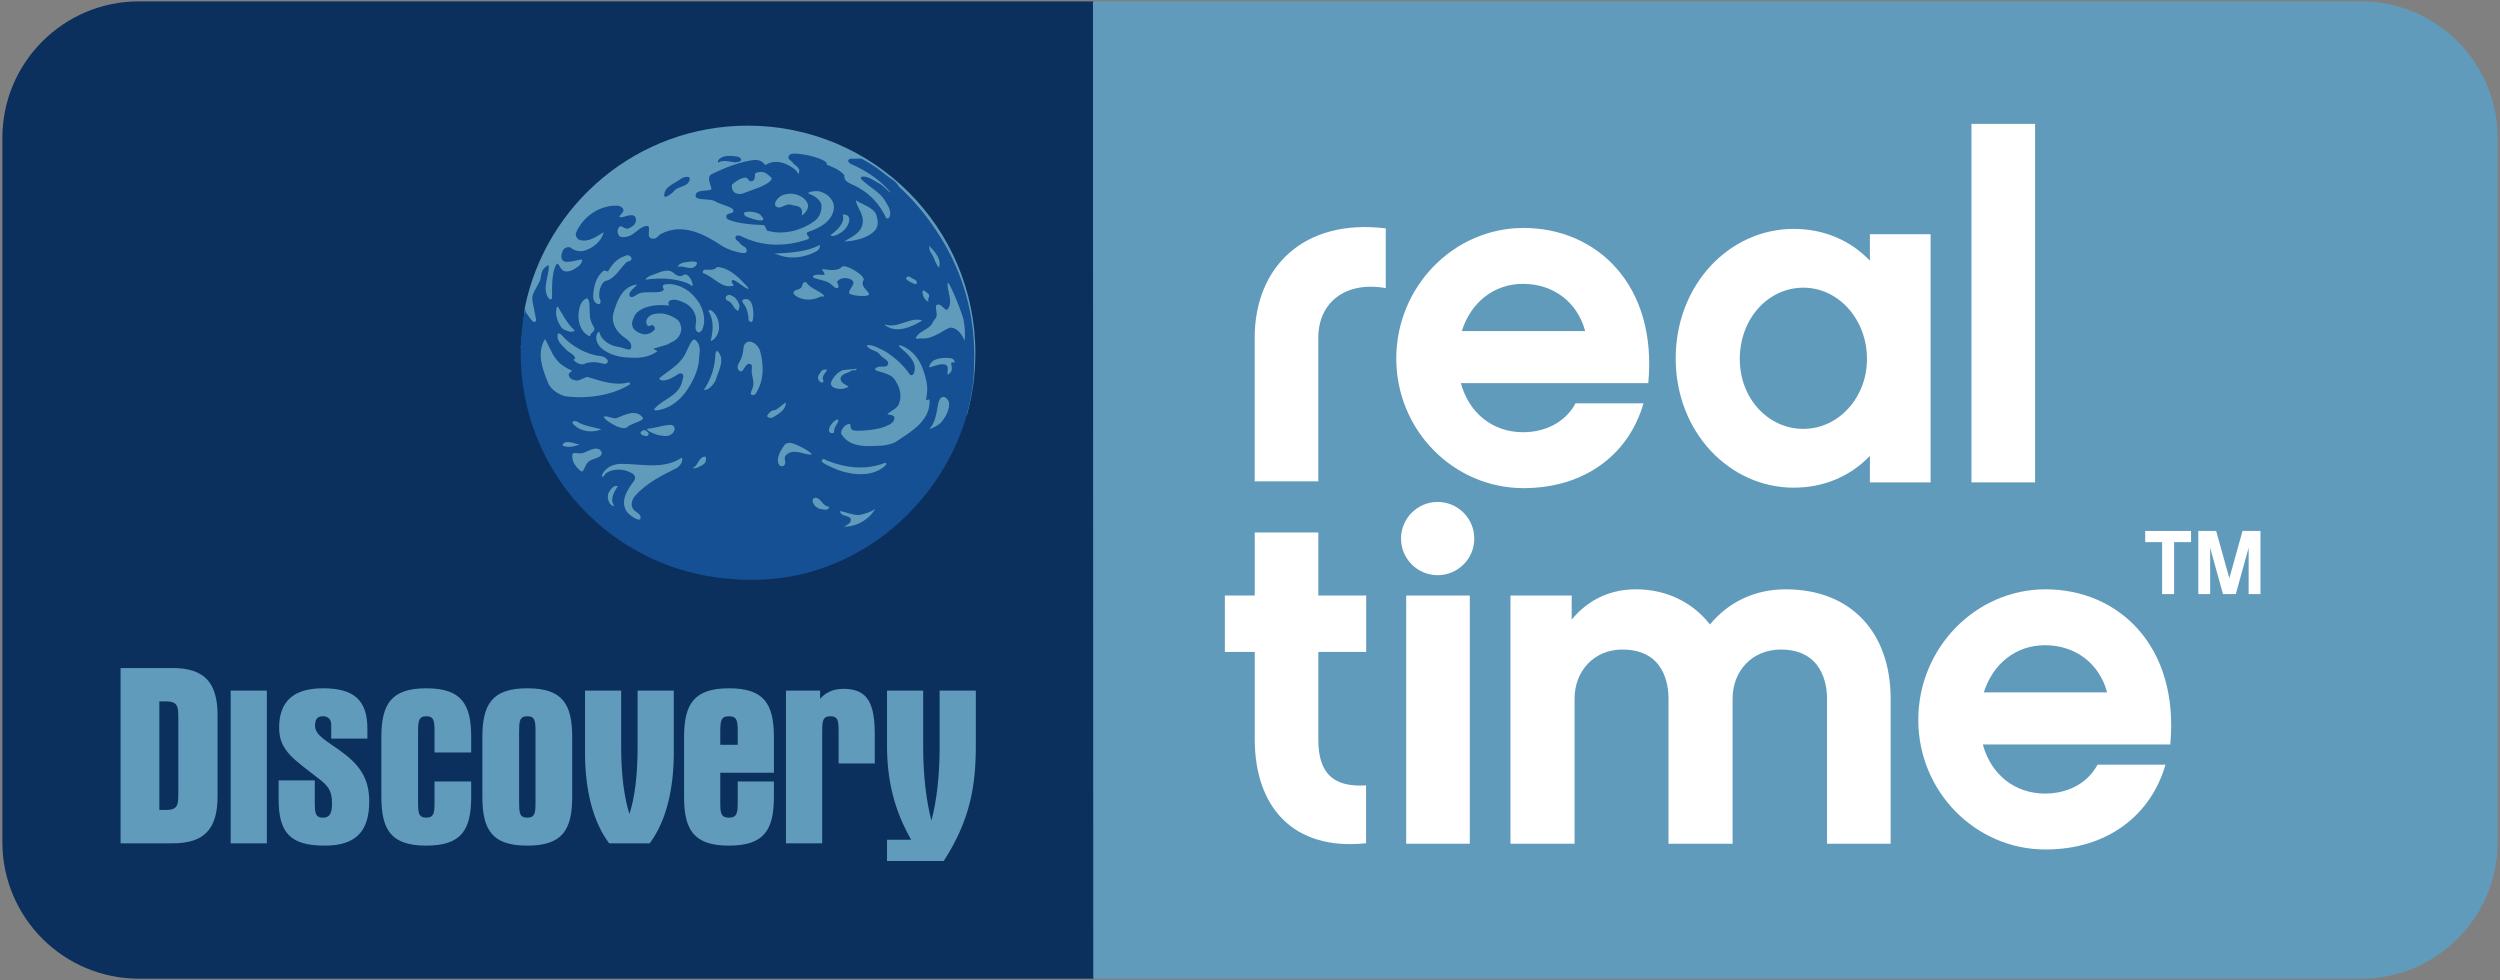
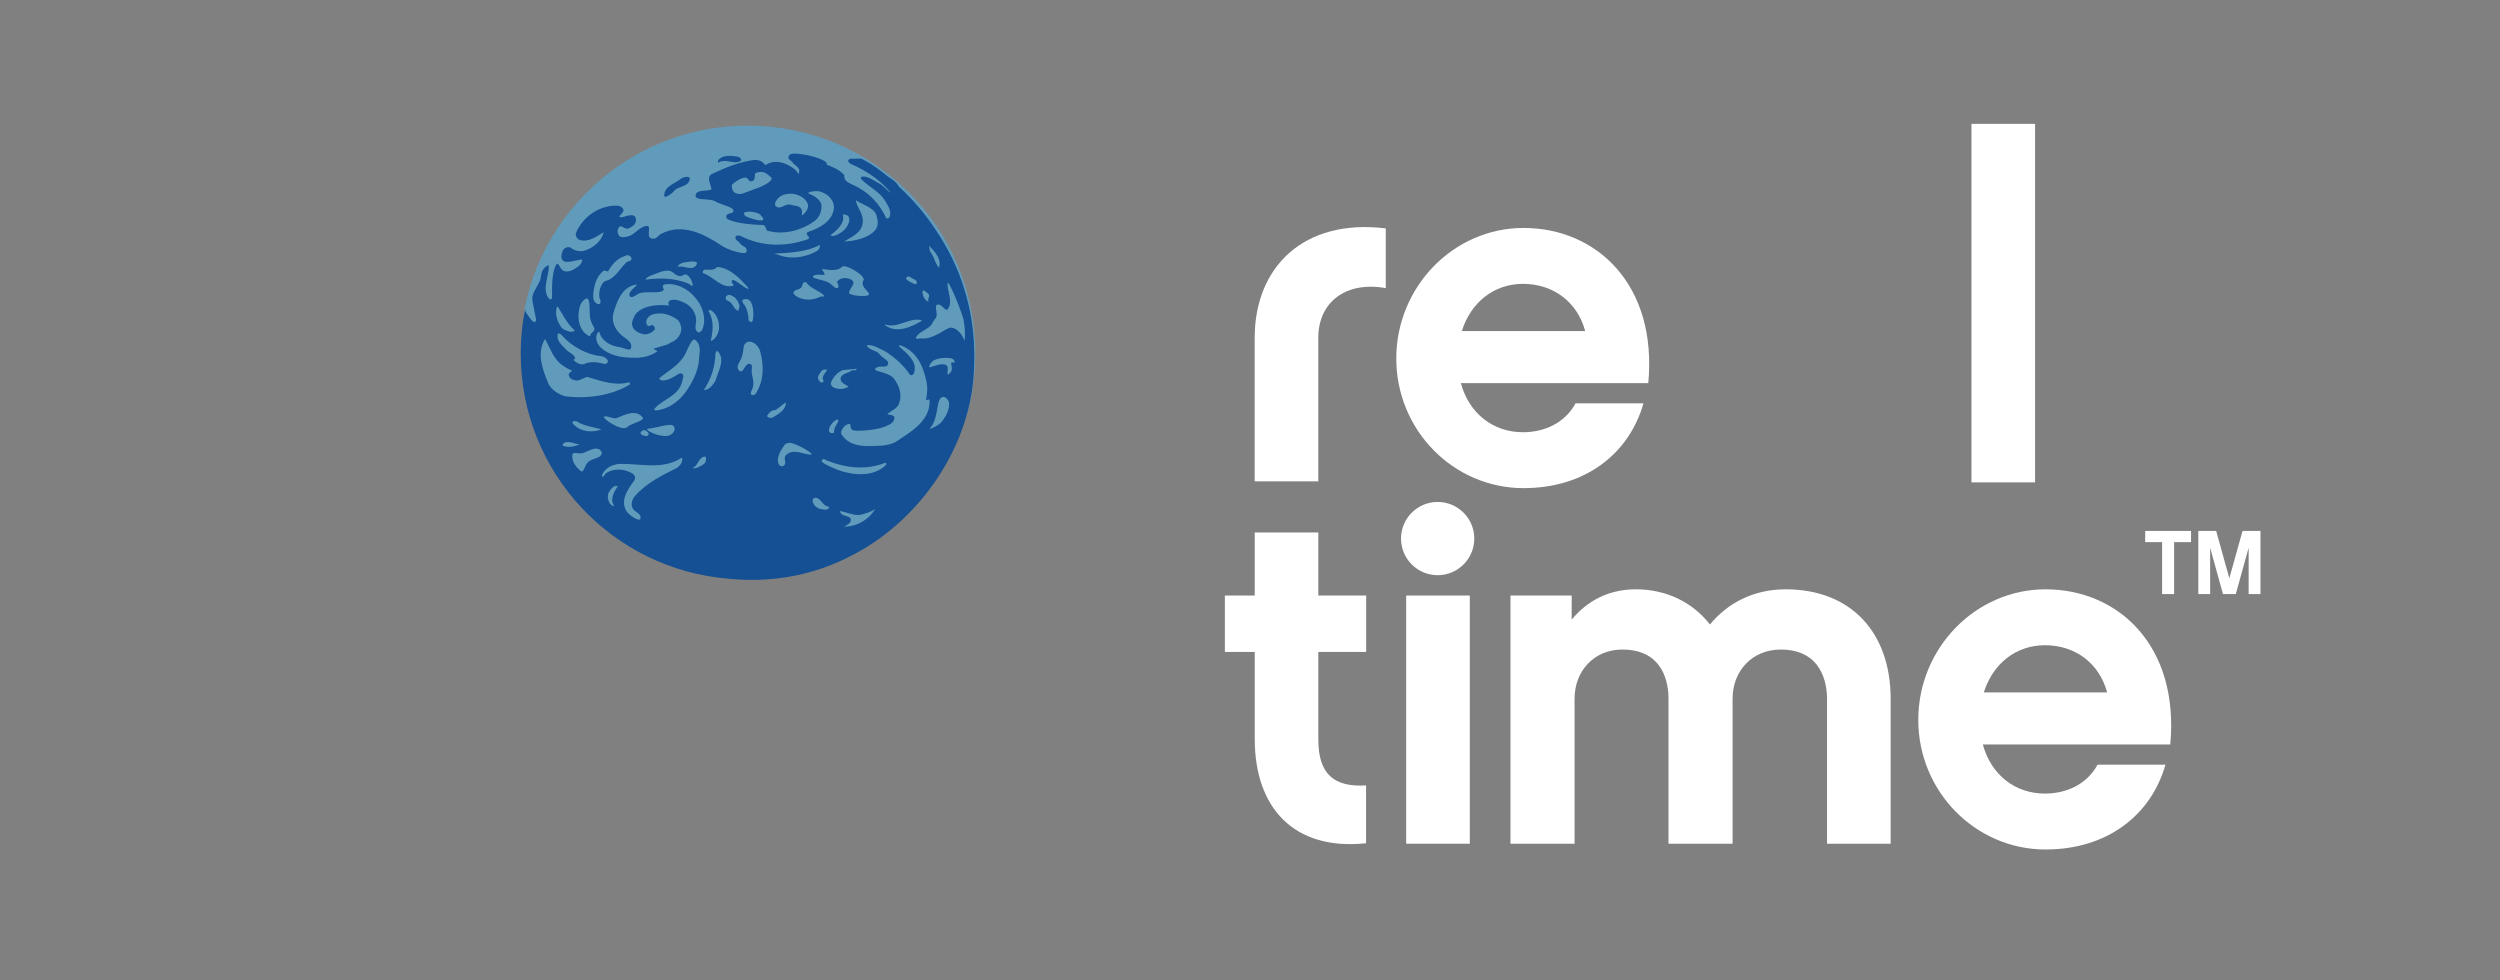
<svg xmlns="http://www.w3.org/2000/svg" xmlns:ns1="http://sodipodi.sourceforge.net/DTD/sodipodi-0.dtd" xmlns:ns2="http://www.inkscape.org/namespaces/inkscape" width="426" height="167" id="svg2" ns1:version="0.32" ns2:version="0.45.1" version="1.0" ns2:output_extension="org.inkscape.output.svg.inkscape">
  <rect width="100%" height="100%" fill="#808080" stroke="none" />
  <g ns2:label="Layer 1" ns2:groupmode="layer" id="layer1" transform="translate(-69,-761.827)">
    <g clip-path="url(#id3)" id="g2190" transform="matrix(0.24,0,0,-0.24,69,928.362)">
      <g transform="scale(4.167,4.167)" id="g2192">


          </g>
    </g>
    <g clip-path="url(#id4)" id="g2200" transform="matrix(0.24,0,0,-0.24,69.403,928.595)">
-       <path style="fill:#0b305d;fill-rule:nonzero;stroke:none" d="M 96.973,693.895 C 43.41,693.895 0,650.461 0,596.902 L 0,96.984 C 0,43.438 43.41,0 96.973,0 L 775.086,0 L 775.086,693.895 L 96.973,693.895" id="path2202" />
      <path style="fill:#619bbc;fill-rule:nonzero;stroke:none" d="M 370.984,476.629 C 386.035,550.266 451.184,605.66 529.27,605.66 C 618.496,605.66 690.828,533.324 690.828,444.094 C 690.828,429 688.762,414.391 684.891,400.531 L 682.379,396.816 L 666.105,363.922 L 646.848,336.43 L 624.414,316.734 L 600.754,300.898 L 563.246,287.801 L 525.07,284.719 L 476.879,293.516 L 440.246,311.234 L 413.07,334.453 L 388.66,366.906 L 372.262,411.016 L 368.082,448.531 L 370.984,476.629" id="path2204" />
-       <path style="fill:#619bbc;fill-rule:nonzero;stroke:none" d="M 774.328,693.895 L 774.543,0 L 1674.68,0 C 1728.22,0 1771.64,43.438 1771.64,96.984 L 1771.64,596.902 C 1771.64,650.461 1728.22,693.895 1674.68,693.895 L 774.328,693.895" id="path2206" />
      <path style="fill:#ffffff;fill-rule:nonzero;stroke:none" d="M 982.203,490.305 C 953.465,495.422 934.309,480.031 934.309,455.047 L 934.309,353.102 L 889.148,353.102 L 889.148,455.047 C 889.148,505 923.703,539.898 982.203,532.707 L 982.203,490.305" id="path2208" />
      <path style="fill:#ffffff;fill-rule:nonzero;stroke:none" d="M 1123.8,459.809 C 1118.31,480.348 1101.21,493.332 1079.66,493.332 C 1059.13,493.332 1042.7,480.348 1036.21,459.809 L 1123.8,459.809 z M 1035.53,422.859 C 1041.33,401.32 1058.45,387.98 1079.66,387.98 C 1094.7,387.98 1109.43,394.461 1116.95,408.492 L 1165.18,408.492 C 1154.93,372.566 1123.8,348.289 1080,348.289 C 1030.39,348.289 989.68,389.34 989.68,440.32 C 989.68,491.281 1030.39,533.02 1080,533.02 C 1132.01,533.02 1175.11,492.664 1168.61,422.859 L 1035.53,422.859" id="path2210" />
-       <path style="fill:#ffffff;fill-rule:nonzero;stroke:none" d="M 1278.73,490.613 C 1253.76,490.613 1233.57,468.715 1233.57,439.965 C 1233.57,411.922 1253.76,390.363 1278.73,390.363 C 1303.71,390.363 1323.88,412.613 1323.88,439.965 C 1323.88,468.027 1303.71,490.613 1278.73,490.613 z M 1369.04,352.387 L 1325.94,352.387 L 1325.94,371.207 C 1312.25,356.844 1293.44,348.625 1271.88,348.625 C 1226.05,348.625 1188.07,388.313 1188.07,440.32 C 1188.07,492.664 1226.05,532.352 1271.88,532.352 C 1293.44,532.352 1312.25,524.133 1325.94,509.77 L 1325.94,528.59 L 1369.04,528.59 L 1369.04,352.387" id="path2212" />
      <path style="fill:#ffffff;fill-rule:nonzero;stroke:none" d="M 1398.06,352.387 L 1443.224,352.387 L 1443.224,606.922 L 1398.06,606.922 L 1398.06,352.387 z " id="path2214" />
      <path style="fill:#ffffff;fill-rule:nonzero;stroke:none" d="M 968.223,96.16 C 916.559,90.703 889.191,121.816 889.191,170.059 L 889.191,231.984 L 867.98,231.984 L 867.98,272.027 L 889.191,272.027 L 889.191,316.836 L 934.332,316.836 L 934.332,272.027 L 968.305,272.027 L 968.305,231.984 L 934.332,231.984 L 934.332,169.727 C 934.332,145.09 945.629,135.848 968.223,137.23 L 968.223,96.16" id="path2216" />
      <path style="fill:#ffffff;fill-rule:nonzero;stroke:none" d="M 996.711,95.824 L 1041.875,95.824 L 1041.875,272.027 L 996.711,272.027 L 996.711,95.824 z " id="path2218" />
      <path style="fill:#ffffff;fill-rule:nonzero;stroke:none" d="M 1340.68,95.824 L 1295.52,95.824 L 1295.52,198.813 C 1295.52,209.059 1292.11,233.691 1262.68,233.691 C 1242.49,233.691 1228.46,218.633 1228.46,198.813 L 1228.46,95.824 L 1182.96,95.824 L 1182.96,198.813 C 1182.96,209.059 1179.89,233.691 1150.13,233.691 C 1130.29,233.691 1116.26,218.633 1116.26,198.813 L 1116.26,95.824 L 1070.76,95.824 L 1070.76,272.027 L 1114.21,272.027 L 1114.21,254.922 C 1125.15,268.262 1140.54,276.453 1159.7,276.453 C 1181.61,276.453 1200.07,267.238 1212.39,251.488 C 1225.05,266.879 1243.52,276.453 1266.1,276.453 C 1313.3,276.453 1340.68,244.988 1340.68,198.813 L 1340.68,95.824" id="path2220" />
      <path style="fill:#ffffff;fill-rule:nonzero;stroke:none" d="M 1494.39,203.246 C 1488.92,223.789 1471.81,236.766 1450.26,236.766 C 1429.74,236.766 1413.31,223.789 1406.82,203.246 L 1494.39,203.246 z M 1406.13,166.301 C 1411.94,144.758 1429.05,131.422 1450.26,131.422 C 1465.31,131.422 1480.03,137.898 1487.56,151.93 L 1535.79,151.93 C 1525.53,116.008 1494.39,91.731 1450.61,91.731 C 1401.01,91.731 1360.3,132.777 1360.3,183.754 C 1360.3,234.715 1401.01,276.453 1450.61,276.453 C 1502.61,276.453 1545.71,236.102 1539.21,166.301 L 1406.13,166.301" id="path2222" />
      <path style="fill:#ffffff;fill-rule:nonzero;stroke:none" d="M 1045.06,312.477 C 1045.06,298.129 1033.41,286.48 1019.05,286.48 C 1004.7,286.48 993.051,298.129 993.051,312.477 C 993.051,326.84 1004.7,338.488 1019.05,338.488 C 1033.41,338.488 1045.06,326.84 1045.06,312.477" id="path2224" />
-       <path style="fill:#619bbc;fill-rule:evenodd;stroke:none" d="M 111.461,119.801 L 116.008,119.801 C 125.492,119.801 124.926,124.008 124.926,134.57 L 124.926,182.121 C 124.926,192.547 125.492,196.891 116.008,196.891 L 111.461,196.891 L 111.461,119.801 z M 120.746,220.563 C 143.156,220.563 152.801,210.539 152.801,187.043 L 152.801,129.645 C 152.801,105.973 143.156,96.102 120.746,96.102 L 83.934,96.102 L 83.934,220.563 L 120.746,220.563 z M 162.109,204.523 L 187.785,204.523 L 187.785,96.102 L 162.109,96.102 L 162.109,204.523 z M 233.5,170.477 L 233.5,180.492 C 233.5,183.965 231.301,186.328 227.656,186.328 C 223.473,186.328 222,184.121 222,179.578 C 222,172.453 231.121,168.461 241.516,160.605 C 254.813,150.777 260.469,140.934 260.469,125.813 C 260.469,103.961 250.262,94.477 228.949,94.477 C 204.715,94.477 196.145,103.23 196.145,127.441 L 196.145,140.762 L 221.82,140.762 L 221.82,125.633 C 221.82,118 222,114.32 227.656,114.32 C 232.398,114.32 234.051,117.461 234.051,124.363 C 234.051,133.66 231.301,136.93 224.406,142.203 C 207.434,155.523 196.504,161.715 196.504,178.133 C 196.504,196.891 206.723,206.176 227.656,206.176 C 249.531,206.176 259.172,197.801 259.172,177.555 L 259.172,170.477 L 233.5,170.477 z M 306.84,160.605 L 306.84,175.043 C 306.84,182.676 306.633,186.328 300.98,186.328 C 295.348,186.328 295.145,182.48 295.145,175.043 L 295.145,125.633 C 295.145,118 295.348,114.32 300.98,114.32 C 306.633,114.32 306.84,118.152 306.84,125.633 L 306.84,140.047 L 332.871,140.047 L 332.871,129.262 C 332.871,105.59 325.945,94.477 300.98,94.477 C 276.012,94.477 269.086,105.59 269.086,129.262 L 269.086,171.387 C 269.086,194.879 276.012,206.176 300.98,206.176 C 325.945,206.176 332.871,195.059 332.871,171.387 L 332.871,160.605 L 306.84,160.605 z M 378.535,175.043 C 378.535,182.676 378.355,186.328 372.699,186.328 C 367.066,186.328 366.887,182.48 366.887,175.043 L 366.887,125.633 C 366.887,118 367.066,114.32 372.699,114.32 C 378.355,114.32 378.535,118.152 378.535,125.633 L 378.535,175.043 z M 372.699,206.176 C 397.668,206.176 404.582,195.059 404.582,171.387 L 404.582,129.262 C 404.582,105.59 397.668,94.477 372.699,94.477 C 347.738,94.477 340.805,105.59 340.805,129.262 L 340.805,171.387 C 340.805,194.879 347.738,206.176 372.699,206.176 z M 445.199,116.887 C 449.016,128.555 451.012,144.41 451.012,164.258 L 451.012,204.523 L 476.711,204.523 L 476.711,160.605 C 476.711,132.559 470.516,110.691 459.598,96.102 L 430.813,96.102 C 419.875,110.691 413.684,132.559 413.684,160.605 L 413.684,204.523 L 439.359,204.523 L 439.359,164.258 C 439.359,144.41 441.563,128.555 445.199,116.887 z M 509.711,166.078 L 522.105,166.078 L 522.105,174.285 C 522.105,182.676 521.926,186.328 515.887,186.328 C 509.895,186.328 509.711,182.676 509.711,174.285 L 509.711,166.078 z M 509.711,146.238 L 509.711,125.633 C 509.711,118 509.895,114.32 515.887,114.32 C 521.926,114.32 522.105,118.332 522.105,125.633 L 522.105,140.047 L 547.797,140.047 L 547.797,129.262 C 547.797,105.59 540.879,94.477 515.887,94.477 C 490.938,94.477 484.012,105.59 484.012,129.262 L 484.012,171.387 C 484.012,194.879 490.938,206.176 515.887,206.176 C 540.879,206.176 547.797,195.059 547.797,171.387 L 547.797,146.238 L 509.711,146.238 z M 580.59,204.523 L 580.59,198.688 C 584.238,202.895 589.527,205.793 597.188,205.793 C 615.23,205.793 619.414,194.328 619.414,172.832 L 619.414,152.793 L 593.723,152.793 L 593.723,175.043 C 593.723,182.676 593.535,186.328 587.883,186.328 C 582.246,186.328 582.066,182.48 582.066,175.043 L 582.066,96.102 L 556.359,96.102 L 556.359,204.523 L 580.59,204.523 z M 653.777,204.523 L 653.777,164.438 C 653.777,144.059 655.984,126.352 659.613,112.16 C 663.285,125.813 665.453,143.648 665.453,164.438 L 665.453,204.523 L 691.152,204.523 L 691.152,165.551 C 691.152,137.289 687.324,112.875 668.371,83.547 L 628.105,83.547 L 628.105,98.668 L 645.227,98.668 C 633.203,119.801 628.105,140.762 628.105,165.551 L 628.105,204.523 L 653.777,204.523" id="path2226" />
      <path style="fill:#145093;fill-rule:nonzero;stroke:none" d="M 683.152,452.934 C 683.832,458.059 683.277,463.367 682.273,468.633 C 682.148,468.973 682.055,469.344 681.945,469.691 C 679.43,477.848 671.086,497.723 671.086,493.59 C 670.922,487.512 675.137,480.652 671.273,475.371 C 669.355,473.102 666.746,480.262 663.352,478.332 C 661.727,477.348 664.301,472.273 663.016,469.691 C 662.262,468.16 661.008,467.211 660.227,465.262 C 657.438,460.453 651.141,460.176 648.664,455.188 C 647.762,453.551 651.391,454.813 652.871,454.617 C 660.992,453.574 671.004,462.777 673.359,462.23 C 673.359,462.23 679.168,462.723 683.152,452.934 z M 676.148,437.297 C 676.336,440.938 672.188,440.668 669.68,440.801 C 666.707,440.734 663.09,440.262 660.582,438.504 C 659.465,437.535 657.988,435.598 658.102,434.184 C 658.234,433.398 665.887,437.445 669.797,435.871 C 672.332,434.66 670.727,431.188 671.074,429.246 C 671.348,428.359 672.039,429.453 672.461,429.797 C 675.066,431.504 673.941,434.703 673.613,436.895 C 673.438,437.723 675.34,437.781 676.148,437.297 z M 672.184,408.602 C 671.938,411.23 668.027,415.836 665.348,410.973 C 663.527,407.684 663.816,396.707 658.848,391.102 C 656.414,388.855 664.563,392.637 666.355,394.805 C 669.93,398.945 672.395,403.684 672.184,408.602 z M 658.34,410.426 C 658.289,412.488 655.453,409.719 655.832,411.207 C 656.773,415.629 657.043,420.328 655.926,424.848 C 653.668,434.859 649.523,444.875 638.461,449.387 C 636.367,450.305 636.398,449.09 636.875,448.73 C 642.246,443.863 650.367,437.961 647.09,429.539 C 646.613,428.621 645.102,427.988 644.41,428.82 C 639.914,435.43 633.949,440.895 626.891,445.367 C 622.484,447.488 617.992,450.359 613.637,449.801 C 615.223,446.066 620.941,446.211 622.965,443.215 C 624.563,440.668 629.523,439.238 628.902,436.555 C 628.023,433.184 624.039,435.348 621.699,434.281 C 620.918,433.938 619.48,433.695 619.715,432.492 C 620.07,430.871 629.879,430.367 633.102,425.93 C 636.766,421.168 638.867,414.555 636.887,409.004 C 635.758,404.969 631.707,403.559 628.816,401.336 C 626.934,399.863 633.438,401.23 633.359,398.051 C 633.078,394.449 629.324,393.078 626.273,391.824 C 618.891,389.008 604.41,388.496 603.414,389.598 C 602.621,390.602 602.398,390.277 602.109,393.168 C 601.945,394.055 600.961,393.973 600.289,393.688 C 597.316,392.715 594.734,388.609 595.738,386.531 C 602.141,376.527 614.676,378.008 624.75,378.492 C 628.023,378.844 632.383,379.789 634.754,381.426 C 644.824,388.211 658.766,395.852 658.34,410.426 z M 626.977,366.324 C 612.93,360.797 598.809,362.609 585.621,367.84 C 584.398,368.348 582.672,369.941 581.766,367.906 C 580.922,366.121 589.574,362.852 593.629,361.051 C 604.273,357.188 619.082,356.137 627.523,364.953 C 627.734,365.359 627.703,366.191 626.977,366.324 z M 619.652,333.441 C 616.566,331.336 612.633,330.121 608.945,329.281 C 603.953,328.82 599.387,331.293 594.684,332.008 C 595.059,327.781 602.309,329.188 602.453,325.941 C 602.434,323.141 599.563,322.109 597.582,320.969 C 606.297,320.746 615.305,325.891 619.652,333.441 z M 587.074,335.074 C 582.754,335.039 581.25,340.969 577.73,341.426 C 576.871,341.516 575.566,341.168 575.313,339.992 C 574.84,337.582 577.785,333.598 581.77,333.309 C 583.418,333.164 586.586,332.145 587.074,335.074 z M 573.828,372.055 C 577.84,371.773 564.848,379.68 559.363,380.441 C 557.641,380.559 556.02,379.961 555.164,378.723 C 552.324,374.598 550.379,371.137 550.609,367.125 C 550.758,365.383 552.57,362.621 554.852,364.258 C 557.16,366.121 554.508,369.004 555.895,371.188 C 560.809,376.926 567.879,372.434 573.828,372.055 z M 546.824,398.418 C 550.793,400.672 556.25,403.809 556.277,408.75 C 556.285,409.168 555.914,408.965 555.602,408.75 C 553.164,407.082 549.445,403.477 548.223,403.641 C 546.289,403.809 544.078,401.59 543.117,399.898 C 542.457,398.617 545.563,397.73 546.824,398.418 z M 531.422,414.945 C 532.902,413.816 534.16,414.242 535.113,415.766 C 540.762,424.832 540.715,434.777 538.18,444.961 C 537.309,448.48 534.52,451.91 530.484,452.336 C 528.82,452.453 526.699,450.957 526.328,448.582 C 525.852,444.309 525.383,440.961 522.871,437.039 C 521.871,435.207 521.336,432.57 523.813,431.258 C 526.516,430.113 527.23,437.883 531.188,436.379 C 532.293,435.883 532.285,434.566 532.109,433.309 C 531.422,427.523 534.668,424.047 532.492,418.875 C 530.707,414.871 531.422,414.945 531.422,414.945 z M 522.371,474.082 C 522.895,475.629 523.863,477.098 523.121,478.844 C 522,481.516 520.59,483.957 517.375,485.137 C 514.813,486.738 511.633,483.09 514.914,481.34 C 518.602,480.262 518.922,475.5 522.371,474.082 z M 507.375,445.984 L 506.277,444.078 C 506.07,434.672 503.484,426.23 497.992,417.887 C 502,418.102 504.559,421.59 506.305,424.605 C 508.277,431.504 513.836,439.973 507.375,445.984 z M 499.172,370.684 C 494.066,370.684 494.23,363.992 489.891,362.488 C 492.77,361.895 495.629,363.879 497.91,365.246 C 499.504,366.59 500.137,368.891 499.172,370.684 z M 482.516,369.965 C 468.785,361.023 453.129,365.738 438.676,365.523 C 433.563,365.254 428.691,363.113 426.176,358.508 C 425.797,357.621 425.391,356.695 426.188,356.227 C 427.324,356.793 427.684,358.191 428.758,359.027 C 434.434,362.602 441.941,362.152 447.801,358.375 C 449.316,357.117 449.742,355.227 448.336,353.238 C 444.359,348.027 438.934,340.16 442.551,332.973 C 444.188,329.082 452.348,324.27 453.027,326.539 C 453.859,329.813 450.246,330.863 448.254,332.914 C 445.555,336.074 447.066,340.051 449.125,342.727 C 457.086,351.664 467.758,357.152 478.57,362.453 C 481.223,364.066 483.395,367.047 482.516,369.965 z M 436.957,349.766 C 433.828,350.633 431.961,347.387 430.465,345.047 C 429.434,342.832 429.855,339.781 431.223,337.512 C 431.934,336.684 433.188,335.145 434.348,335.723 C 431.035,340.441 434.477,345.949 436.957,349.766 z M 425.289,389.977 C 419.434,391.898 413.34,392.059 407.715,395.738 C 406.586,396.129 403.887,396.059 405.102,394 C 410.316,388.199 418.609,387.438 425.289,389.977 z M 424.965,374.781 C 421.523,378.77 415.719,374.094 411.645,373.082 C 409.332,372.539 405.121,374.191 404.746,372.234 C 403.887,367.492 407.273,363.133 410.832,360.281 C 412.336,359.219 413.43,362.934 414.316,364.699 C 415.91,367.914 419.254,368.828 422.383,369.828 C 424.293,370.594 426.75,372.383 424.965,374.781 z M 400.805,377.723 C 403.734,377.25 407.121,378.234 409.887,379.309 C 406.223,379.68 402.27,382.117 398.879,380.441 C 398.879,380.441 395.402,378.172 400.805,377.723 z M 384.848,453.438 C 379.41,443.559 383.445,432.938 387.527,422.809 C 389.555,418.402 394.398,414.945 399.609,413.547 C 414.273,411.512 432.352,413.816 445.27,421.77 C 445.895,422.203 445.645,423.672 444.277,423.277 C 434.555,420.855 425.039,424.336 415.785,427.125 C 413.813,427.641 410.246,424.305 407.273,424.68 C 404.766,425.27 402.66,425.996 402.137,428.563 C 401.965,430.23 403.781,430.734 404.621,431.727 C 401.129,432.73 396.359,436.461 396.359,436.461 C 391.074,440.996 388.863,447.637 385.637,453.648 C 385.262,454.469 384.848,453.438 384.848,453.438 z M 393.617,476.539 C 392.965,474.375 393.012,471.988 393.535,469.691 C 394.059,467.402 395.055,465.172 396.336,463.316 C 397.551,460.602 401.195,459.965 403.371,459.246 C 404.375,459.859 405.844,458.91 406.273,460.371 C 403.195,463.055 400.926,466.301 398.84,469.691 C 397.508,471.883 396.227,474.148 394.844,476.352 C 393.891,477.988 393.617,476.539 393.617,476.539 z M 394.363,457.621 C 393.145,453.176 397.18,449.965 399.816,447.09 C 401.801,444.734 405.379,443.742 406.668,440.848 C 407.078,439.758 405.016,439.953 405.699,439.129 C 407.699,437.012 410.934,435.535 413.121,436.445 C 417.133,438.289 421.996,437.883 425.938,436.828 C 427.492,436.379 429.211,436.004 429.863,438.031 C 430.309,439.809 427.203,441.805 424.801,442.035 C 414.566,443.117 404.004,449.223 397.57,456.43 C 395.09,459.355 394.363,457.621 394.363,457.621 z M 409.004,470.211 C 409.004,470.023 409.023,469.859 409.031,469.691 C 409.195,463.813 412.105,457.84 417.301,456.031 C 417.152,458.773 421.316,459.469 420.18,462.145 C 418.855,464.59 417.59,466.77 417.246,469.691 C 416.973,472.016 416.949,474.457 416.879,476.645 C 417.09,478.934 416.391,483.84 414.441,482.871 C 409.574,480.465 409.324,474.711 409.004,470.211 z M 426.777,502.578 C 421.301,498.238 419.664,490.734 419.477,484.379 C 419.441,481.996 420.688,479.27 423.398,478.906 C 424.934,478.973 424.961,481.098 424.395,482.223 C 422.613,485.453 424.625,494.422 428.402,495.438 C 435.125,497.074 438.313,504.234 443.102,508.582 C 444.301,509.746 445.973,508.938 446.664,510.82 C 446.828,511.5 446.57,512.082 446.133,512.543 C 445.73,512.953 445.227,513.281 444.73,513.512 C 443.688,514.059 441.887,513.039 440.582,512.543 C 436.07,510.789 432.762,506.945 430.195,502.488 C 429.863,501.957 428.816,502.219 428.164,502.715 C 427.535,502.938 426.777,502.578 426.777,502.578 z M 454.398,398.781 C 449.316,404.43 442.008,400.316 436.07,397.984 C 433.613,397.117 430.176,399.801 427.379,399.141 C 424.727,398.434 440.059,387.867 443.723,391.688 C 446.766,394.637 456.902,396.039 454.398,398.781 z M 456.297,385.379 C 457.063,385.078 458.457,385.195 458.688,386.266 C 459.422,388 457.164,388.492 456.387,389.465 C 455.043,389.727 453.914,388.898 453.168,387.852 C 453.168,387.852 452.434,386.145 456.297,385.379 z M 465.004,386.09 C 469.215,385.438 472.914,384.215 476.148,387.477 C 477.102,388.961 478.25,391.336 475.977,392.777 C 473.992,394.297 465.063,391.289 459.586,390.602 C 459.586,390.602 452.863,390.691 465.004,386.09 z M 465.191,403.559 C 477.309,405.555 485.32,414.727 490.68,425.848 C 492.871,430.367 494.398,435.102 494.586,439.387 C 494.723,443.926 496.758,449.426 492.027,453.523 C 489.598,455.188 487.395,448.523 485.934,445.773 C 482.035,436.211 473.699,432.434 466.891,426.715 C 465.555,425.621 467.625,424.965 468.711,424.746 C 471.188,424.625 474.348,425.891 476.598,427.266 C 478.613,427.988 480.234,430.574 482.715,429.512 C 484.328,427.648 482.805,425.727 482.637,423.797 C 479.84,413.348 469.063,411.672 463.289,404.934 C 463.289,404.934 461.516,403.113 465.191,403.559 z M 422.598,458.457 C 420.367,454.797 422.398,450.414 424.988,447.969 C 432.352,441.426 441.895,440.766 450.773,440.848 C 455.664,441.109 460.273,442.195 464.676,445.184 C 465.953,446.105 461.004,446.898 462.789,447.465 L 471.688,450.121 C 472.949,450.418 473.523,451.32 474.949,451.828 C 478.961,453.398 481.77,456.867 482.035,461.27 C 481.918,463.633 481.059,466.535 479.113,468.07 C 478.25,468.672 477.371,469.211 476.457,469.691 C 471.688,472.266 466.266,473.219 461.039,471.391 C 460.395,471.133 459.445,470.578 458.883,469.992 C 457.445,468.484 456.598,466.516 457.641,464.363 C 458.746,461.625 460.727,465.262 462.301,463.578 C 463.023,462.738 463.832,461.625 462.789,460.473 C 459.898,457.621 456.988,457.188 454.691,457.629 C 451.082,458.773 447.332,460.422 447.035,465.004 C 447.098,466.613 447.699,468.176 448.477,469.691 C 448.879,470.504 449.086,471.242 449.793,472.125 C 455.645,478.512 466.215,478.727 473.82,477.934 L 473.625,478.074 C 472.563,478.801 472.664,480.375 473.609,481.289 C 477.277,483.215 480.84,481.281 484.34,479.926 C 488.348,477.848 491.453,474.191 492.359,469.691 C 492.547,468.773 492.645,467.809 492.555,466.738 C 492.387,464.203 491.262,461.055 493.43,459.246 C 494.945,458.141 496.438,459.75 496.988,460.945 C 498.16,463.684 498.496,466.695 498.168,469.691 C 497.637,474.711 495.301,479.691 492.137,483.215 C 487.332,489.75 477.879,494.52 469.918,492.82 C 467.18,491.563 470.707,490.223 469.051,488.504 C 466.602,486.469 458.301,487.996 453.223,486.906 C 450.695,486.469 447.141,482.273 445.484,484.645 C 443.328,488.316 453.727,493.621 449.465,492.691 C 439.359,490.754 435.891,479.863 433.578,471.453 C 432.609,466.641 435.145,460.875 438.441,458.02 C 441.316,454.625 448.051,452.625 446.246,447.359 C 445.539,445.465 440.418,448.215 437.516,448.504 C 431.961,449.441 425.824,452.422 424.02,458.59 C 423.461,460.031 422.598,458.457 422.598,458.457 z M 457.402,496.422 C 467.512,497.695 477.383,497.367 486.793,493.664 C 488.352,492.957 490.566,490.359 490.078,493.109 C 489.438,496.422 486.426,501.363 483.805,499.68 C 479.648,497.109 477.637,500.836 474.723,502.258 C 470.414,503.949 464.621,500.578 459.793,498.953 C 458.652,498.523 455.293,496.082 457.402,496.422 z M 480.105,505.563 C 484.48,506.41 490.223,501.746 493.133,507.441 C 493.84,509.207 490.477,509.375 489.012,509.141 C 486.016,508.844 481.703,508.805 479.77,506.176 C 479.148,505.387 480.105,505.563 480.105,505.563 z M 502.941,452.68 C 506.305,453.84 508.352,457.91 508.805,461.254 C 509.035,464.129 508.566,467.125 507.332,469.691 C 506.391,471.703 504.98,473.449 503.012,474.637 C 502.449,474.836 501.461,474.734 501.316,474.008 C 502.227,472.645 502.84,471.172 503.309,469.691 C 505.047,464.16 504.125,458.039 502.941,452.68 z M 529.371,490.793 C 523.813,496.969 516.633,504.734 507.457,505.328 C 505.305,502.559 501.945,503.578 498.957,503.391 C 497.602,503.375 496.605,501.508 497.762,500.859 C 505.125,498.254 510.684,489.809 518.77,491.973 C 520.266,492.355 517.188,494.086 517.848,495.438 C 519.195,497.922 525.074,491.289 529.207,489.82 C 529.207,489.82 530.383,489.559 529.371,490.793 z M 529.828,482.07 C 528.207,482.895 523.738,482.938 526.016,479.445 C 528.398,476.906 529.125,473.273 529.754,469.691 C 529.902,468.773 529.422,467.445 530.234,466.98 L 531.633,466.152 C 533.898,465.66 534.137,479.887 529.828,482.07 z M 550.324,514.117 C 552.066,513.383 553.895,512.898 555.754,512.543 C 559.363,511.887 563.137,511.895 566.875,512.543 C 570.633,513.207 574.348,514.48 577.785,516.352 C 579.895,517.43 580.711,519.355 580.445,520.984 C 571.02,515.84 558.246,515.277 548.066,514.832 L 550.324,514.117 z M 580.773,484.223 C 581.715,484.695 584.129,483.695 583.34,485.121 C 579.598,488.887 574.012,489.84 570.965,494.129 C 569.352,495.73 568.004,493.184 567.758,491.828 C 567.371,489.512 564.379,489.629 562.566,488.395 C 560.391,486.703 562.703,485.367 563.777,484.461 C 569.328,481.281 575.313,481.465 580.773,484.223 z M 585.621,432.207 C 584.68,432.863 583.664,432.508 582.727,432.27 C 581.082,431.316 580.613,430.223 579.625,428.543 C 578.441,426.672 579.387,424.637 580.984,423.43 C 581.543,423.262 582.941,423.141 583.063,424.27 C 581.23,427.609 584.289,429.871 585.621,432.207 z M 590.336,395.551 C 588.438,393.836 586.875,391.602 586.875,389.086 C 586.93,388.023 588.637,386.582 590.172,387.586 C 590.625,388.152 590.492,388.617 590.582,389.246 C 590.758,392.078 593.109,393.816 593.547,396.223 C 593.523,398.352 590.336,395.551 590.336,395.551 z M 595.086,426.297 C 596.051,429.797 600.195,429.797 602.691,431.555 C 604.008,432.695 606.828,431.066 606.48,433.012 L 596.836,432.125 C 593.078,430.699 590.172,427.543 588.5,423.688 C 587.754,422.359 588.625,420.684 589.816,419.965 C 593.316,418.086 598.176,418.391 600.824,420.445 C 598.68,421.82 594.961,423.027 595.086,426.297 z M 615.305,486.371 C 613.648,489.336 609.063,491.859 611.449,495.965 C 613.188,498.953 598.266,508.066 595.938,505.328 C 592.09,500.977 581.16,504.672 581.949,503.625 C 581.949,503.625 582.699,502.273 583.453,501.141 C 585.566,497.836 577.57,501.582 575.559,498.578 C 574.48,497.066 582.813,496.281 586.383,494.355 C 588.977,493.254 591.352,489.258 593.129,490.469 C 594.809,491.777 592.145,494.063 592.828,495.055 C 595.035,497.938 599.043,497.723 601.629,496.816 C 607.82,494.313 601.16,490.387 601.18,487.027 C 601.195,484.766 613.52,484.16 614.578,485.199 C 614.578,485.199 615.734,485.785 615.305,486.371 z M 587.934,527.918 C 588.73,527.184 589.629,527.227 590.613,527.445 C 595.652,528.98 600.246,532.746 601.293,538.027 C 601.527,539.441 601.055,542.004 598.602,542.41 C 597.449,542.508 596.516,542.672 596.648,542.328 C 598.746,536.813 592.23,530.934 587.934,527.918 z M 610.82,536.684 C 610.016,529.23 602.848,526.816 597.652,523.383 C 605.852,523.871 614.691,525.762 619.777,531.523 C 622.141,534.441 621.699,538.316 620.621,542.035 C 618.746,547.734 610.215,549.555 605.93,552.793 C 606.664,547.398 611.723,542.871 610.82,536.684 z M 626.863,463.883 C 634.914,457.895 645.613,462.695 653.117,467.332 C 644.703,470.211 635.934,461.469 627.133,464.379 C 625.93,464.758 626.863,463.883 626.863,463.883 z M 641.59,497.32 C 641.121,496.133 648.5,492.195 649.059,493.297 C 650.188,496.395 646.5,496.516 644.91,497.957 C 644.172,498.789 642.211,498.855 641.59,497.32 z M 653.207,487.676 C 653.422,485.02 654.621,481.789 657.543,480.609 C 657.324,481.809 657.074,482.316 657.758,483.723 C 658.98,486.086 656.172,487.039 654.879,488.301 C 654.242,488.91 653.184,488.609 653.207,487.676 z M 657.926,520.512 L 658.336,517.707 C 658.418,516.223 660.234,514.398 660.992,512.543 C 662.148,509.703 663.176,506.773 664.938,504.785 C 665.922,507.609 665.398,510.18 664.207,512.543 C 662.68,515.563 660.066,518.215 657.926,520.512 z M 571.957,549.484 C 570.793,554.43 564.707,557.043 560.672,557.324 C 557.723,557.547 553.77,556.766 551.559,554.816 C 550.047,553.527 547.977,551.117 548.723,548.938 C 551.961,545.07 555.52,550.508 559.438,549.609 C 562.012,548.504 565.59,549.375 567.352,546.375 C 567.996,545.25 567.816,543.086 567.578,542.328 C 567.578,542.328 567.059,541.402 568.688,542.637 C 570.313,543.895 572.543,546.988 571.957,549.484 z M 545.367,569.371 C 541.422,572.742 539.742,573.551 535.016,572.129 C 533.898,571.672 534.563,569.496 534.059,568.129 C 533.668,566.754 532.699,566.102 531.301,566.133 C 529.527,566.324 529.34,569.078 527.348,568.801 C 524.027,568.43 521.023,566.199 518.426,564.223 C 517.887,563.809 517.93,563.113 517.938,562.594 C 517.938,561.723 518.152,560.828 518.488,559.883 C 519.121,557.758 522.805,556.457 525.605,557.441 L 536.168,561.375 L 538.582,562.32 C 541.52,563.656 548.492,567.063 545.367,569.371 z M 538.445,542.277 C 535.164,544.973 527.367,545.148 526.598,543.605 C 526.285,542.566 527.285,541.797 527.934,541.242 C 528.348,540.781 538.789,537.047 540.043,538.789 C 540.863,540.484 538.715,540.906 538.445,542.277 z M 388.043,505.691 L 387.953,504.578 C 387.559,497.574 383.18,489.223 387.93,483.09 C 388.57,482.199 389.227,482.051 390.082,482.797 C 390.824,483.422 388.832,499.965 393.492,507.344 C 394.469,508.891 395.836,504.777 397.195,503.602 C 399.055,501.434 402.094,501.957 404.813,503.117 C 407.664,504.754 411.164,506.547 411.699,510.039 C 412.125,512.324 399.48,506.082 397.34,510.695 C 397.164,511.035 397.109,511.371 397.035,511.711 C 396.59,513.484 397.199,515.242 397.934,516.887 C 398.617,518.758 401.836,520.277 403.703,518.867 C 406.34,516.82 409.73,516.086 412.984,516.777 C 419.523,518.867 425.316,523.254 426.949,530.074 C 422.16,526.988 415.879,522.473 409.598,524.594 C 407.91,525.418 406.613,527.66 407.297,529.559 C 412.125,540.953 423.762,549.336 436.855,548.855 C 438.324,548.832 440.262,547.73 440.918,546.223 C 441.91,544.168 436.492,540.996 438.625,540.629 C 441.184,540.375 444.488,542.539 447.574,541.988 C 449.871,541.5 449.895,539.414 449.813,537.832 C 449.348,535.129 446.988,533.895 444.871,532.809 C 441.137,531.203 439.539,536.828 437.238,532.574 C 436.574,531.328 436.66,529.23 437.684,527.719 C 438.938,525.949 441.73,526.445 443.762,526.895 C 449.133,528.168 451.82,533.566 456.949,534.395 C 462.23,535.207 455.395,525.375 462.215,525.391 C 464.797,525.391 465.637,527.727 467.379,528.652 C 482.457,536.828 498.063,528.926 510.793,520.367 C 515.625,517.145 527.438,513.711 528.227,515.891 C 529.551,519.617 525.492,519.641 523.824,521.969 C 523.039,523.637 520.516,524.008 520.453,526.199 C 520.434,527.98 522.945,527.918 524.109,527.367 C 539.023,519.738 555.586,519.414 571.566,524.891 C 572.316,525.055 573.277,526.078 572.574,526.621 C 571.566,527.5 570.066,529.844 572.355,530.289 C 580.828,533.145 590.234,538.332 590.445,548.152 C 589.898,553.781 585.621,557.441 580.309,558.891 C 577.234,559.867 570.789,558.188 572.316,557.516 C 575.984,556.082 580.523,553.605 581.488,549.641 C 581.949,545.684 580.539,541.348 577.395,538.535 C 568.035,531.289 554.828,527.75 543.242,531.035 C 541.828,531.523 542.289,535.266 539.742,535.102 C 531.414,535.531 523.039,535.891 515.078,539.094 C 514.273,539.586 513.766,540.801 514.043,541.73 C 514.785,543.77 517.797,542.867 518.898,544.531 C 520.539,547.922 510.055,549.223 505.633,552.172 C 501.203,554.188 491.582,552.172 492.191,556.277 C 492.957,560.594 499.617,558.77 503.055,560.211 C 503.813,560.555 503.43,561.055 503.199,561.898 C 502.305,565.176 499.875,569.703 504.316,571.57 C 513.738,576.047 523.082,579.813 533.145,581.215 C 539.41,582.051 541.551,577.566 541.551,577.566 C 547.063,581.215 553.391,580.246 558.559,577.309 C 558.973,577.086 559.387,576.859 559.777,576.602 C 561.293,575.672 564.047,573.871 564.762,571.793 C 565.258,570.438 566.023,573.172 565.797,574.066 C 565.16,576.809 562.762,577.141 561.145,579.422 C 559.68,581.48 556.902,581.711 558.578,584.477 C 559.223,585.625 561.332,585.871 562.785,585.82 C 568.863,585.578 577.371,583.723 582.141,581.336 C 583.602,580.605 585.418,579.879 585.32,578.5 C 585.301,577 581.004,579.313 579.699,579.242 C 577.84,579.137 577.563,583.188 577.883,580.84 C 578.07,579.496 582.051,579.16 584.289,578.34 C 589.332,576.461 594.578,574.359 597.855,570.395 C 597.52,568.465 598.254,567.152 599.449,566.117 C 601.648,564.277 605.336,563.199 607.805,561.668 C 616.953,556.535 623.277,549.074 627.465,540.125 C 627.766,539.406 629.34,539.809 629.723,540.457 C 631.645,544.242 629.141,548.426 627.211,551.426 C 624.863,556.016 620.598,559.086 616.332,562.219 C 614,563.961 611.68,565.734 609.684,567.801 C 609.086,568.496 609.895,569.496 610.688,569.516 C 614.777,569.742 617.914,567.152 621.832,565 C 623.613,564.18 625.027,562.961 626.387,561.711 C 627.879,560.305 629.285,558.891 630.926,557.848 C 629.863,559.199 628.703,560.469 627.496,561.723 C 620.813,568.66 612.02,574.254 602.723,578.34 C 601.543,578.887 600.121,580.055 600.68,581.148 C 601.508,582.586 603.332,582.211 604.645,582.133 C 605.539,582.035 609.215,582.609 610.441,581.996 C 618.238,577.688 621.852,575.02 628.707,569.566 C 629.848,568.648 631.535,567.746 632.633,566.793 C 632.332,567.063 634.09,565.602 633.805,565.855 C 634.914,564.969 636.559,562.445 636.734,562.188 C 646.48,553.254 655.102,543.125 662.414,532.063 C 666.84,525.59 670.816,518.785 674.246,511.711 C 680.777,498.328 685.398,483.906 687.91,468.836 C 689.648,458.395 690.383,447.613 689.949,436.621 C 689.582,379.422 651.258,324 600.816,299.367 C 573.703,285.543 544.246,281.098 515.609,283.984 C 433.035,290.555 368.035,359.586 368.035,443.848 C 368.035,452.359 368.711,460.699 369.98,468.836 L 371.082,474.637 C 371.359,476.063 371.25,473.879 371.68,473.133 C 372.648,471.969 375.793,466.516 377.508,466.223 C 378.379,466.152 379.172,467.141 378.945,467.988 C 378.898,468.273 378.84,468.566 378.789,468.836 C 378.027,473.297 376.875,477.648 376.297,481.902 C 375.711,486.258 379.43,490.602 381.262,494.672 C 383.059,498.016 381.727,502.047 385.379,505.105 C 385.379,505.105 388.172,507.609 388.043,505.691 z M 508.492,581.367 C 507.801,580.508 507.926,579.059 508.848,579.719 C 514.242,582.297 519.445,577.953 523.957,580.473 C 525.32,581.258 524.047,583.145 522.277,583.586 C 517.93,584.34 511.648,585.074 508.492,581.367 z M 488.02,568.355 C 488.297,562.152 479.047,562.59 477.102,559.398 C 476.43,558.398 469.684,552.738 469.879,556.336 C 470.414,562.836 477.289,564.332 481.398,567.688 C 484.176,569.797 487.938,569.711 488.02,568.355" id="path2228" />
      <path style="fill:#ffffff;fill-rule:nonzero;stroke:none" d="M 1541.95,309.957 L 1541.95,273.07 L 1533.43,273.07 L 1533.43,309.957 L 1521.41,309.957 L 1521.41,317.902 L 1553.97,317.902 L 1553.97,309.957 L 1541.95,309.957" id="path2230" />
      <path style="fill:#ffffff;fill-rule:nonzero;stroke:none" d="M 1603.25,273.07 L 1594.85,273.07 L 1594.85,305.953 L 1585.74,273.07 L 1576.64,273.07 L 1567.53,305.953 L 1567.53,273.07 L 1559.13,273.07 L 1559.13,317.902 L 1571.79,317.902 L 1581.15,284.313 L 1590.52,317.902 L 1603.25,317.902 L 1603.25,273.07" id="path2232" />
    </g>
  </g>
</svg>